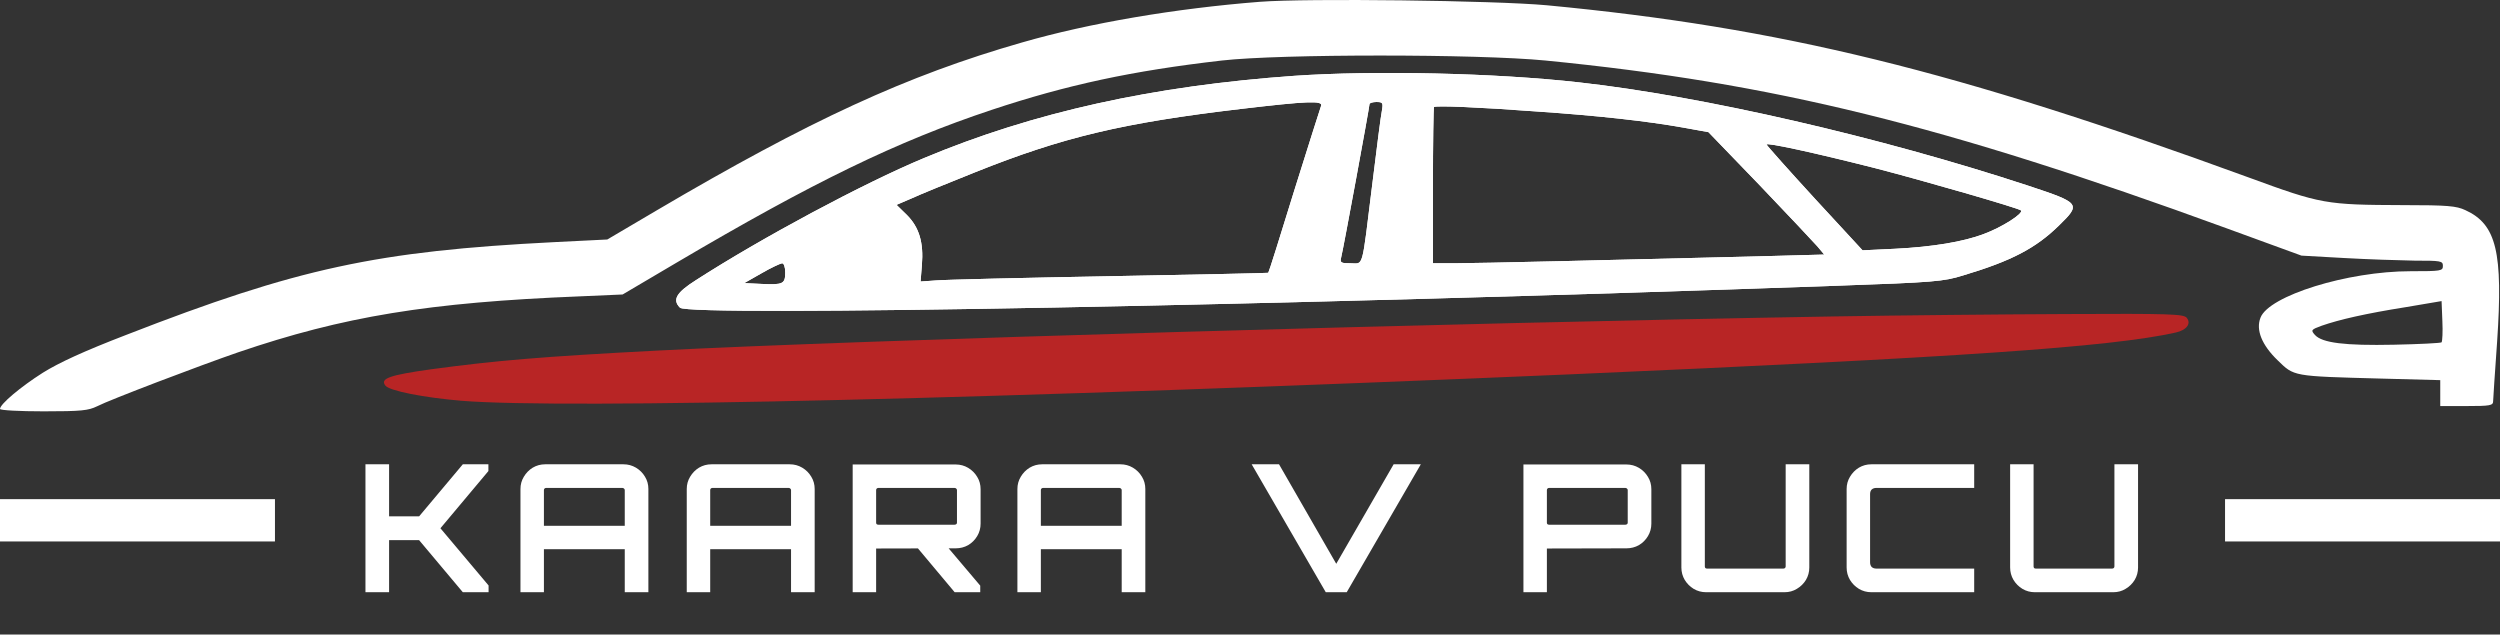
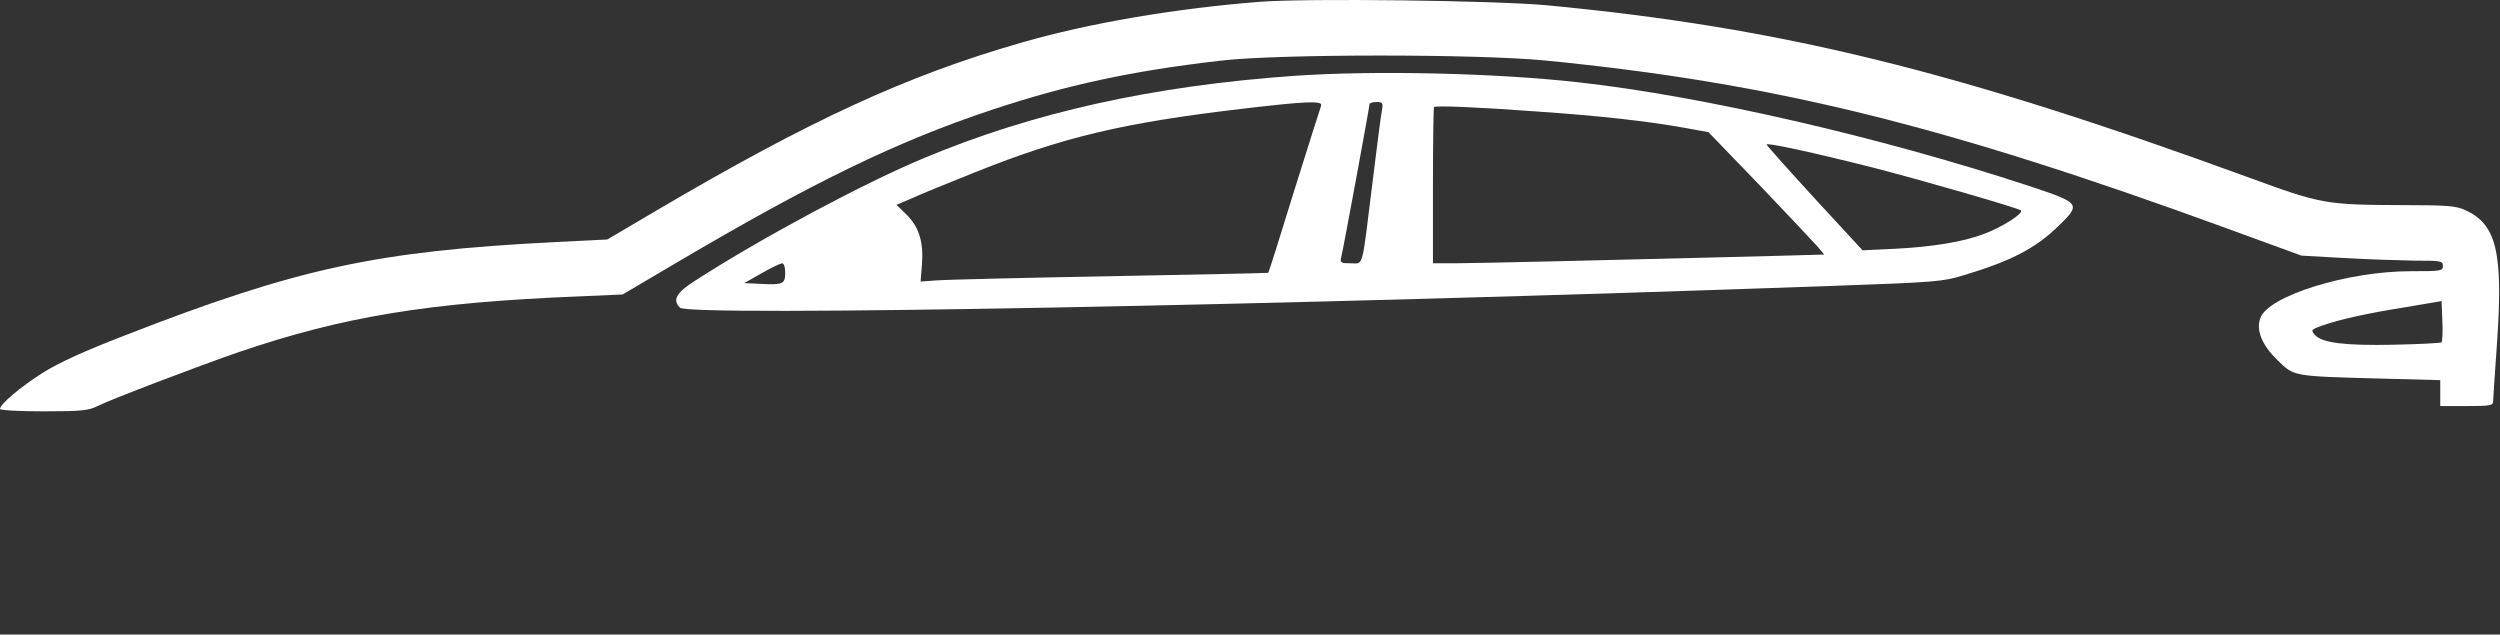
<svg xmlns="http://www.w3.org/2000/svg" width="591" height="150" viewBox="0 0 591 150" fill="none">
  <rect x="0" y="0" width="591" height="150" fill="#333333" stroke="none" />
  <path d="M297.812 0.428C277.938 1.991 257.562 5.428 241.562 10.053C214.312 17.866 191.438 28.428 155.125 49.803L143.562 56.616L131 57.241C89.125 59.366 70.438 63.366 29.812 79.178C19.75 83.053 13.938 85.741 10.125 88.116C4.812 91.491 0 95.553 0 96.678C0 96.991 4.625 97.241 10.312 97.241C19.25 97.241 20.875 97.053 22.938 96.053C25.812 94.553 47.188 86.428 56.25 83.303C81.188 74.803 101.25 71.491 137.188 70.053L147.188 69.616L159.688 62.241C192.312 42.991 212.062 33.428 234.375 25.991C252.25 20.053 267.625 16.741 288.875 14.303C302.688 12.741 349.188 12.741 365.312 14.303C419.25 19.616 459.5 29.553 526.25 53.928L544.062 60.428L554.062 60.991C559.562 61.303 567.062 61.553 570.812 61.616C577.062 61.616 577.5 61.678 577.5 62.866C577.5 64.053 577.062 64.116 569.875 64.116C554.938 64.116 536.312 69.928 534.375 75.116C533.25 77.991 534.688 81.553 538.438 85.178C542.375 88.991 541.812 88.928 562.688 89.491L576.875 89.866V92.928V95.991H583.125C588.625 95.991 589.375 95.866 589.375 94.866C589.375 94.303 589.812 87.991 590.312 80.866C591.75 59.616 590.188 53.053 582.812 49.678C580.688 48.678 578.562 48.491 568.125 48.491C549.75 48.428 548.75 48.241 531.688 41.991C462.25 16.616 420.875 6.491 365.625 1.241C353.312 0.116 309.062 -0.447 297.812 0.428ZM577.188 80.928C576.938 81.116 571.875 81.366 565.938 81.491C554.25 81.741 548.938 81.053 547.25 79.178C546.25 78.053 546.312 77.928 548.875 76.991C553 75.553 559.25 74.116 568.688 72.616L577.188 71.178L577.375 75.866C577.5 78.428 577.375 80.678 577.188 80.928Z" fill="white" />
-   <path d="M305.938 17.928C272.5 20.303 244.25 26.553 218.438 37.366C204.188 43.303 180.125 56.178 164.5 66.241C159.875 69.178 158.875 70.866 160.75 72.741C162.875 74.866 303.188 72.241 434.063 67.553C457.313 66.741 459.438 66.553 464.063 65.116C475.563 61.678 481.25 58.678 486.75 53.303C492 48.178 491.813 47.991 479.563 43.928C444.438 32.366 402.5 22.741 373.438 19.491C353.563 17.241 324.938 16.616 305.938 17.928ZM312.313 24.991C312.125 25.491 309.25 34.553 305.938 45.116C302.688 55.678 299.938 64.428 299.813 64.491C299.75 64.553 282.813 64.928 262.188 65.303C241.563 65.678 223.125 66.116 221.188 66.303L217.625 66.553L217.938 62.678C218.375 57.366 217.313 53.741 214.375 50.803L211.938 48.428L215.438 46.928C217.313 46.053 224.188 43.241 230.625 40.678C251.25 32.428 265.375 29.053 293.438 25.741C308.813 23.928 312.75 23.741 312.313 24.991ZM326.688 26.116C326.438 27.241 325.438 35.178 324.375 43.803C321.875 64.053 322.375 62.241 319.313 62.241C316.938 62.241 316.75 62.116 317.063 60.803C317.563 58.866 323.75 25.303 323.75 24.616C323.75 24.366 324.5 24.116 325.375 24.116C326.875 24.116 327 24.303 326.688 26.116ZM363.438 26.366C378 27.366 389.25 28.616 398 30.178L403.875 31.241L415.938 43.741C422.563 50.678 428.688 57.178 429.625 58.241L431.25 60.178L415.125 60.616C383 61.428 348.938 62.241 343.938 62.241H338.75V43.928C338.75 33.803 338.875 25.428 339 25.303C339.438 24.928 349.125 25.303 363.438 26.366ZM443 39.678C454.625 42.678 477.125 49.178 477.75 49.741C478.438 50.428 473.25 53.741 469 55.303C464.125 57.178 456.75 58.366 448.125 58.803L440.313 59.178L429.063 46.991C422.875 40.241 417.75 34.491 417.625 34.178C417.438 33.616 428.688 36.053 443 39.678ZM185.625 64.428C185.625 67.116 185.125 67.366 179.938 67.116L175.938 66.928L180 64.616C182.25 63.303 184.438 62.303 184.875 62.241C185.313 62.241 185.625 63.116 185.625 64.428Z" fill="white" />
-   <path d="M433.75 74.803C341.125 76.366 202.625 80.428 155.625 82.866C127.938 84.303 117.188 85.241 101.875 87.303C92.062 88.678 89.75 89.491 91.125 91.178C92.188 92.428 100.25 93.991 109.063 94.741C133.875 96.741 236 94.303 371.25 88.491C462.812 84.491 498.938 82.053 514.312 78.616C516.938 78.053 518.062 76.491 516.938 75.116C516.188 74.241 513 74.116 488.5 74.241C473.375 74.303 448.688 74.553 433.75 74.803Z" fill="#B82525" />
-   <line y1="123" x2="65" y2="123" stroke="white" stroke-width="10" />
-   <line x1="526" y1="123" x2="591" y2="123" stroke="white" stroke-width="10" />
-   <path d="M86.394 140V109.76H91.98V122.066H99.078L109.41 109.76H115.458V111.356L104.118 124.88L115.5 138.404V140H109.41L99.078 127.694H91.98V140H86.394ZM123.038 140V115.598C123.038 114.534 123.304 113.568 123.836 112.7C124.368 111.804 125.068 111.09 125.936 110.558C126.832 110.026 127.812 109.76 128.876 109.76H147.398C148.462 109.76 149.442 110.026 150.338 110.558C151.234 111.09 151.948 111.804 152.48 112.7C153.012 113.568 153.278 114.534 153.278 115.598V140H147.692V129.836H128.582V140H123.038ZM128.582 124.292H147.692V115.85C147.692 115.71 147.636 115.598 147.524 115.514C147.412 115.402 147.286 115.346 147.146 115.346H129.086C128.946 115.346 128.82 115.402 128.708 115.514C128.624 115.598 128.582 115.71 128.582 115.85V124.292ZM162.348 140V115.598C162.348 114.534 162.614 113.568 163.146 112.7C163.678 111.804 164.378 111.09 165.246 110.558C166.142 110.026 167.122 109.76 168.186 109.76H186.708C187.772 109.76 188.752 110.026 189.648 110.558C190.544 111.09 191.258 111.804 191.79 112.7C192.322 113.568 192.588 114.534 192.588 115.598V140H187.002V129.836H167.892V140H162.348ZM167.892 124.292H187.002V115.85C187.002 115.71 186.946 115.598 186.834 115.514C186.722 115.402 186.596 115.346 186.456 115.346H168.396C168.256 115.346 168.13 115.402 168.018 115.514C167.934 115.598 167.892 115.71 167.892 115.85V124.292ZM225.681 140L216.567 129.122H223.833L231.729 138.446V140H225.681ZM201.573 140V109.802H225.933C226.997 109.802 227.977 110.068 228.873 110.6C229.769 111.132 230.483 111.846 231.015 112.742C231.547 113.61 231.813 114.576 231.813 115.64V123.788C231.813 124.852 231.547 125.832 231.015 126.728C230.483 127.624 229.769 128.338 228.873 128.87C227.977 129.374 226.997 129.626 225.933 129.626L207.117 129.668V140H201.573ZM207.621 124.04H225.681C225.821 124.04 225.947 123.998 226.059 123.914C226.171 123.83 226.227 123.718 226.227 123.578V115.85C226.227 115.71 226.171 115.598 226.059 115.514C225.947 115.402 225.821 115.346 225.681 115.346H207.621C207.481 115.346 207.355 115.402 207.243 115.514C207.159 115.598 207.117 115.71 207.117 115.85V123.578C207.117 123.718 207.159 123.83 207.243 123.914C207.355 123.998 207.481 124.04 207.621 124.04ZM240.515 140V115.598C240.515 114.534 240.781 113.568 241.313 112.7C241.845 111.804 242.545 111.09 243.413 110.558C244.309 110.026 245.289 109.76 246.353 109.76H264.875C265.939 109.76 266.919 110.026 267.815 110.558C268.711 111.09 269.425 111.804 269.957 112.7C270.489 113.568 270.755 114.534 270.755 115.598V140H265.169V129.836H246.059V140H240.515ZM246.059 124.292H265.169V115.85C265.169 115.71 265.113 115.598 265.001 115.514C264.889 115.402 264.763 115.346 264.623 115.346H246.563C246.423 115.346 246.297 115.402 246.185 115.514C246.101 115.598 246.059 115.71 246.059 115.85V124.292ZM313.411 140L295.897 109.76H302.365L315.889 133.28L329.455 109.76H335.881L318.367 140H313.411ZM360.14 140V109.802H384.5C385.564 109.802 386.544 110.068 387.44 110.6C388.336 111.132 389.05 111.846 389.582 112.742C390.114 113.61 390.38 114.576 390.38 115.64V123.788C390.38 124.852 390.114 125.832 389.582 126.728C389.05 127.624 388.336 128.338 387.44 128.87C386.544 129.374 385.564 129.626 384.5 129.626L365.684 129.668V140H360.14ZM366.188 124.04H384.248C384.388 124.04 384.514 123.998 384.626 123.914C384.738 123.83 384.794 123.718 384.794 123.578V115.85C384.794 115.71 384.738 115.598 384.626 115.514C384.514 115.402 384.388 115.346 384.248 115.346H366.188C366.048 115.346 365.922 115.402 365.81 115.514C365.726 115.598 365.684 115.71 365.684 115.85V123.578C365.684 123.718 365.726 123.83 365.81 123.914C365.922 123.998 366.048 124.04 366.188 124.04ZM403.316 140C402.252 140 401.272 139.734 400.376 139.202C399.508 138.67 398.808 137.97 398.276 137.102C397.744 136.206 397.478 135.226 397.478 134.162V109.76H403.022V133.91C403.022 134.05 403.064 134.176 403.148 134.288C403.26 134.372 403.386 134.414 403.526 134.414H421.586C421.726 134.414 421.852 134.372 421.964 134.288C422.076 134.176 422.132 134.05 422.132 133.91V109.76H427.718V134.162C427.718 135.226 427.452 136.206 426.92 137.102C426.388 137.97 425.674 138.67 424.778 139.202C423.91 139.734 422.944 140 421.88 140H403.316ZM442.381 140C441.317 140 440.337 139.734 439.441 139.202C438.573 138.67 437.873 137.97 437.341 137.102C436.809 136.206 436.543 135.226 436.543 134.162V115.598C436.543 114.534 436.809 113.568 437.341 112.7C437.873 111.804 438.573 111.09 439.441 110.558C440.337 110.026 441.317 109.76 442.381 109.76H466.699V115.346H443.557C443.109 115.346 442.745 115.472 442.465 115.724C442.213 115.976 442.087 116.34 442.087 116.816V132.944C442.087 133.392 442.213 133.756 442.465 134.036C442.745 134.288 443.109 134.414 443.557 134.414H466.699V140H442.381ZM481.033 140C479.969 140 478.989 139.734 478.093 139.202C477.225 138.67 476.525 137.97 475.993 137.102C475.461 136.206 475.195 135.226 475.195 134.162V109.76H480.739V133.91C480.739 134.05 480.781 134.176 480.865 134.288C480.977 134.372 481.103 134.414 481.243 134.414H499.303C499.443 134.414 499.569 134.372 499.681 134.288C499.793 134.176 499.849 134.05 499.849 133.91V109.76H505.435V134.162C505.435 135.226 505.169 136.206 504.637 137.102C504.105 137.97 503.391 138.67 502.495 139.202C501.627 139.734 500.661 140 499.597 140H481.033Z" fill="white" />
-   <path d="M305.937 17.928C272.5 20.303 244.25 26.553 218.437 37.366C204.187 43.303 180.125 56.178 164.5 66.241C159.875 69.178 158.875 70.866 160.75 72.741C162.875 74.866 303.187 72.241 434.062 67.553C457.312 66.741 459.437 66.553 464.062 65.116C475.562 61.678 481.25 58.678 486.75 53.303C492 48.178 491.812 47.991 479.562 43.928C444.437 32.366 402.5 22.741 373.437 19.491C353.562 17.241 324.937 16.616 305.937 17.928ZM312.312 24.991C312.125 25.491 309.25 34.553 305.937 45.116C302.687 55.678 299.937 64.428 299.812 64.491C299.75 64.553 282.812 64.928 262.187 65.303C241.562 65.678 223.125 66.116 221.187 66.303L217.625 66.553L217.937 62.678C218.375 57.366 217.312 53.741 214.375 50.803L211.937 48.428L215.437 46.928C217.312 46.053 224.187 43.241 230.625 40.678C251.25 32.428 265.375 29.053 293.437 25.741C308.812 23.928 312.75 23.741 312.312 24.991ZM326.687 26.116C326.437 27.241 325.437 35.178 324.375 43.803C321.875 64.053 322.375 62.241 319.312 62.241C316.937 62.241 316.75 62.116 317.062 60.803C317.562 58.866 323.75 25.303 323.75 24.616C323.75 24.366 324.5 24.116 325.375 24.116C326.875 24.116 327 24.303 326.687 26.116ZM363.437 26.366C378 27.366 389.25 28.616 398 30.178L403.875 31.241L415.937 43.741C422.562 50.678 428.687 57.178 429.625 58.241L431.25 60.178L415.125 60.616C383 61.428 348.937 62.241 343.937 62.241H338.75V43.928C338.75 33.803 338.875 25.428 339 25.303C339.437 24.928 349.125 25.303 363.437 26.366ZM443 39.678C454.625 42.678 477.125 49.178 477.75 49.741C478.437 50.428 473.25 53.741 469 55.303C464.125 57.178 456.75 58.366 448.125 58.803L440.312 59.178L429.062 46.991C422.875 40.241 417.75 34.491 417.625 34.178C417.437 33.616 428.687 36.053 443 39.678ZM185.625 64.428C185.625 67.116 185.125 67.366 179.937 67.116L175.937 66.928L180 64.616C182.25 63.303 184.437 62.303 184.875 62.241C185.312 62.241 185.625 63.116 185.625 64.428Z" fill="white" />
+   <path d="M305.938 17.928C272.5 20.303 244.25 26.553 218.438 37.366C204.188 43.303 180.125 56.178 164.5 66.241C159.875 69.178 158.875 70.866 160.75 72.741C162.875 74.866 303.188 72.241 434.063 67.553C457.313 66.741 459.438 66.553 464.063 65.116C475.563 61.678 481.25 58.678 486.75 53.303C492 48.178 491.813 47.991 479.563 43.928C444.438 32.366 402.5 22.741 373.438 19.491C353.563 17.241 324.938 16.616 305.938 17.928ZM312.313 24.991C312.125 25.491 309.25 34.553 305.938 45.116C302.688 55.678 299.938 64.428 299.813 64.491C299.75 64.553 282.813 64.928 262.188 65.303C241.563 65.678 223.125 66.116 221.188 66.303L217.625 66.553L217.938 62.678C218.375 57.366 217.313 53.741 214.375 50.803L211.938 48.428L215.438 46.928C217.313 46.053 224.188 43.241 230.625 40.678C251.25 32.428 265.375 29.053 293.438 25.741C308.813 23.928 312.75 23.741 312.313 24.991M326.688 26.116C326.438 27.241 325.438 35.178 324.375 43.803C321.875 64.053 322.375 62.241 319.313 62.241C316.938 62.241 316.75 62.116 317.063 60.803C317.563 58.866 323.75 25.303 323.75 24.616C323.75 24.366 324.5 24.116 325.375 24.116C326.875 24.116 327 24.303 326.688 26.116ZM363.438 26.366C378 27.366 389.25 28.616 398 30.178L403.875 31.241L415.938 43.741C422.563 50.678 428.688 57.178 429.625 58.241L431.25 60.178L415.125 60.616C383 61.428 348.938 62.241 343.938 62.241H338.75V43.928C338.75 33.803 338.875 25.428 339 25.303C339.438 24.928 349.125 25.303 363.438 26.366ZM443 39.678C454.625 42.678 477.125 49.178 477.75 49.741C478.438 50.428 473.25 53.741 469 55.303C464.125 57.178 456.75 58.366 448.125 58.803L440.313 59.178L429.063 46.991C422.875 40.241 417.75 34.491 417.625 34.178C417.438 33.616 428.688 36.053 443 39.678ZM185.625 64.428C185.625 67.116 185.125 67.366 179.938 67.116L175.938 66.928L180 64.616C182.25 63.303 184.438 62.303 184.875 62.241C185.313 62.241 185.625 63.116 185.625 64.428Z" fill="white" />
</svg>